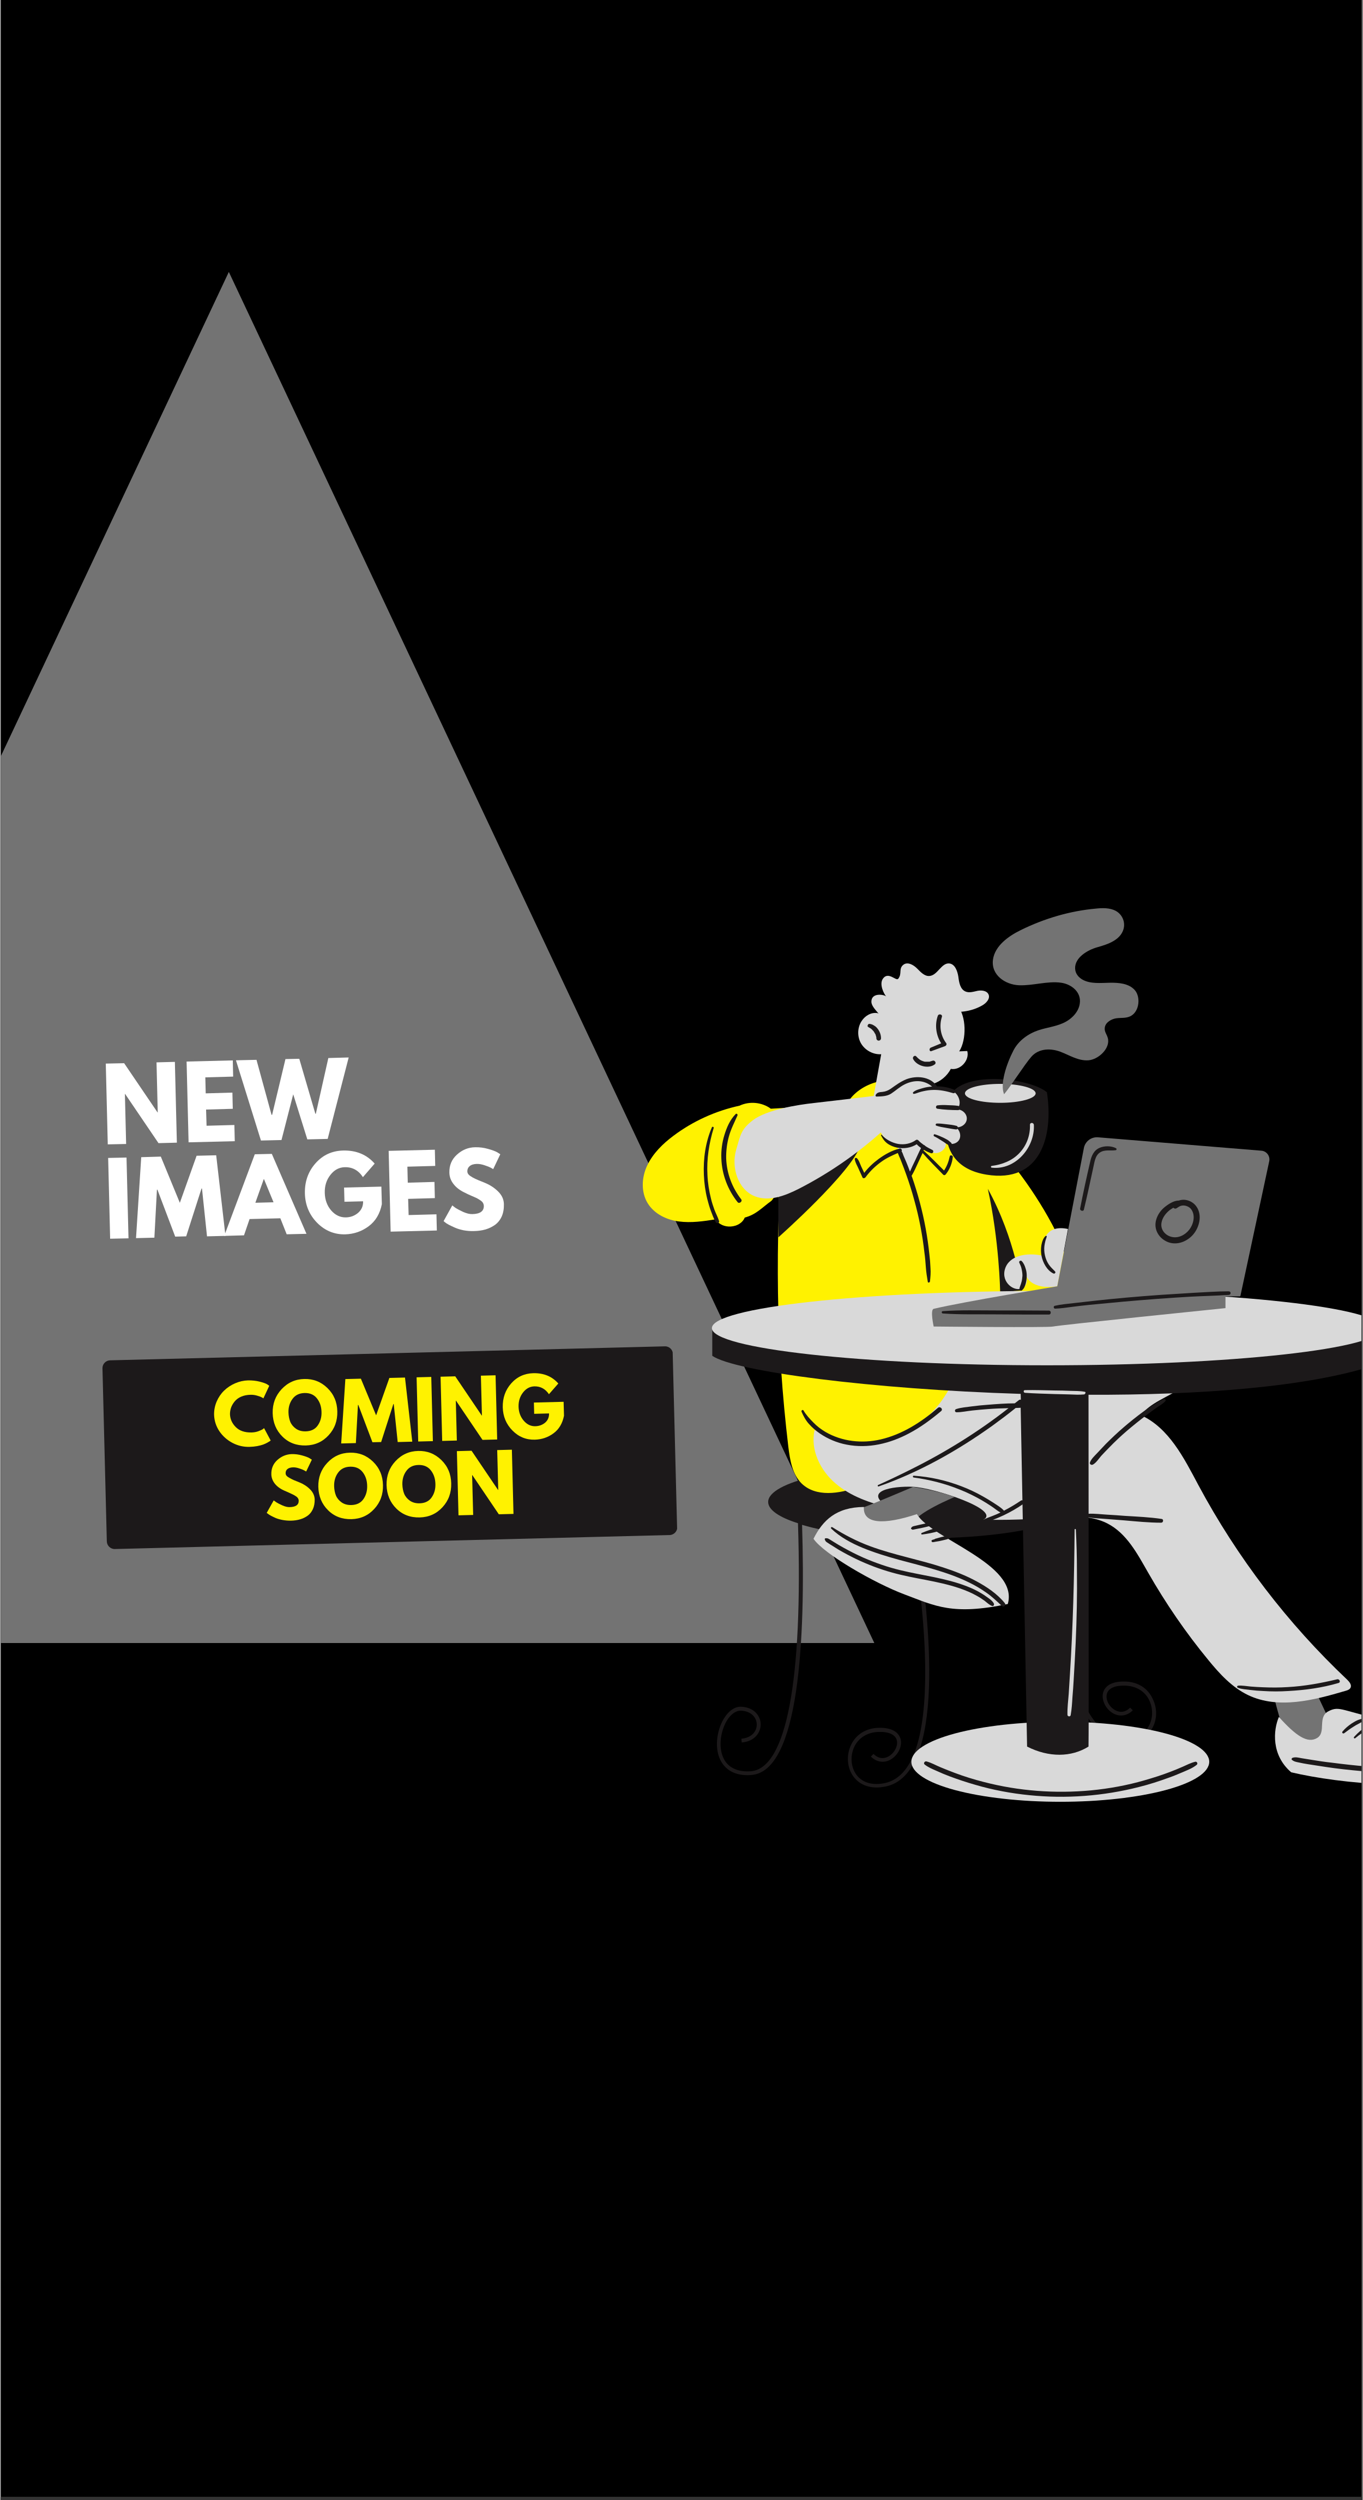
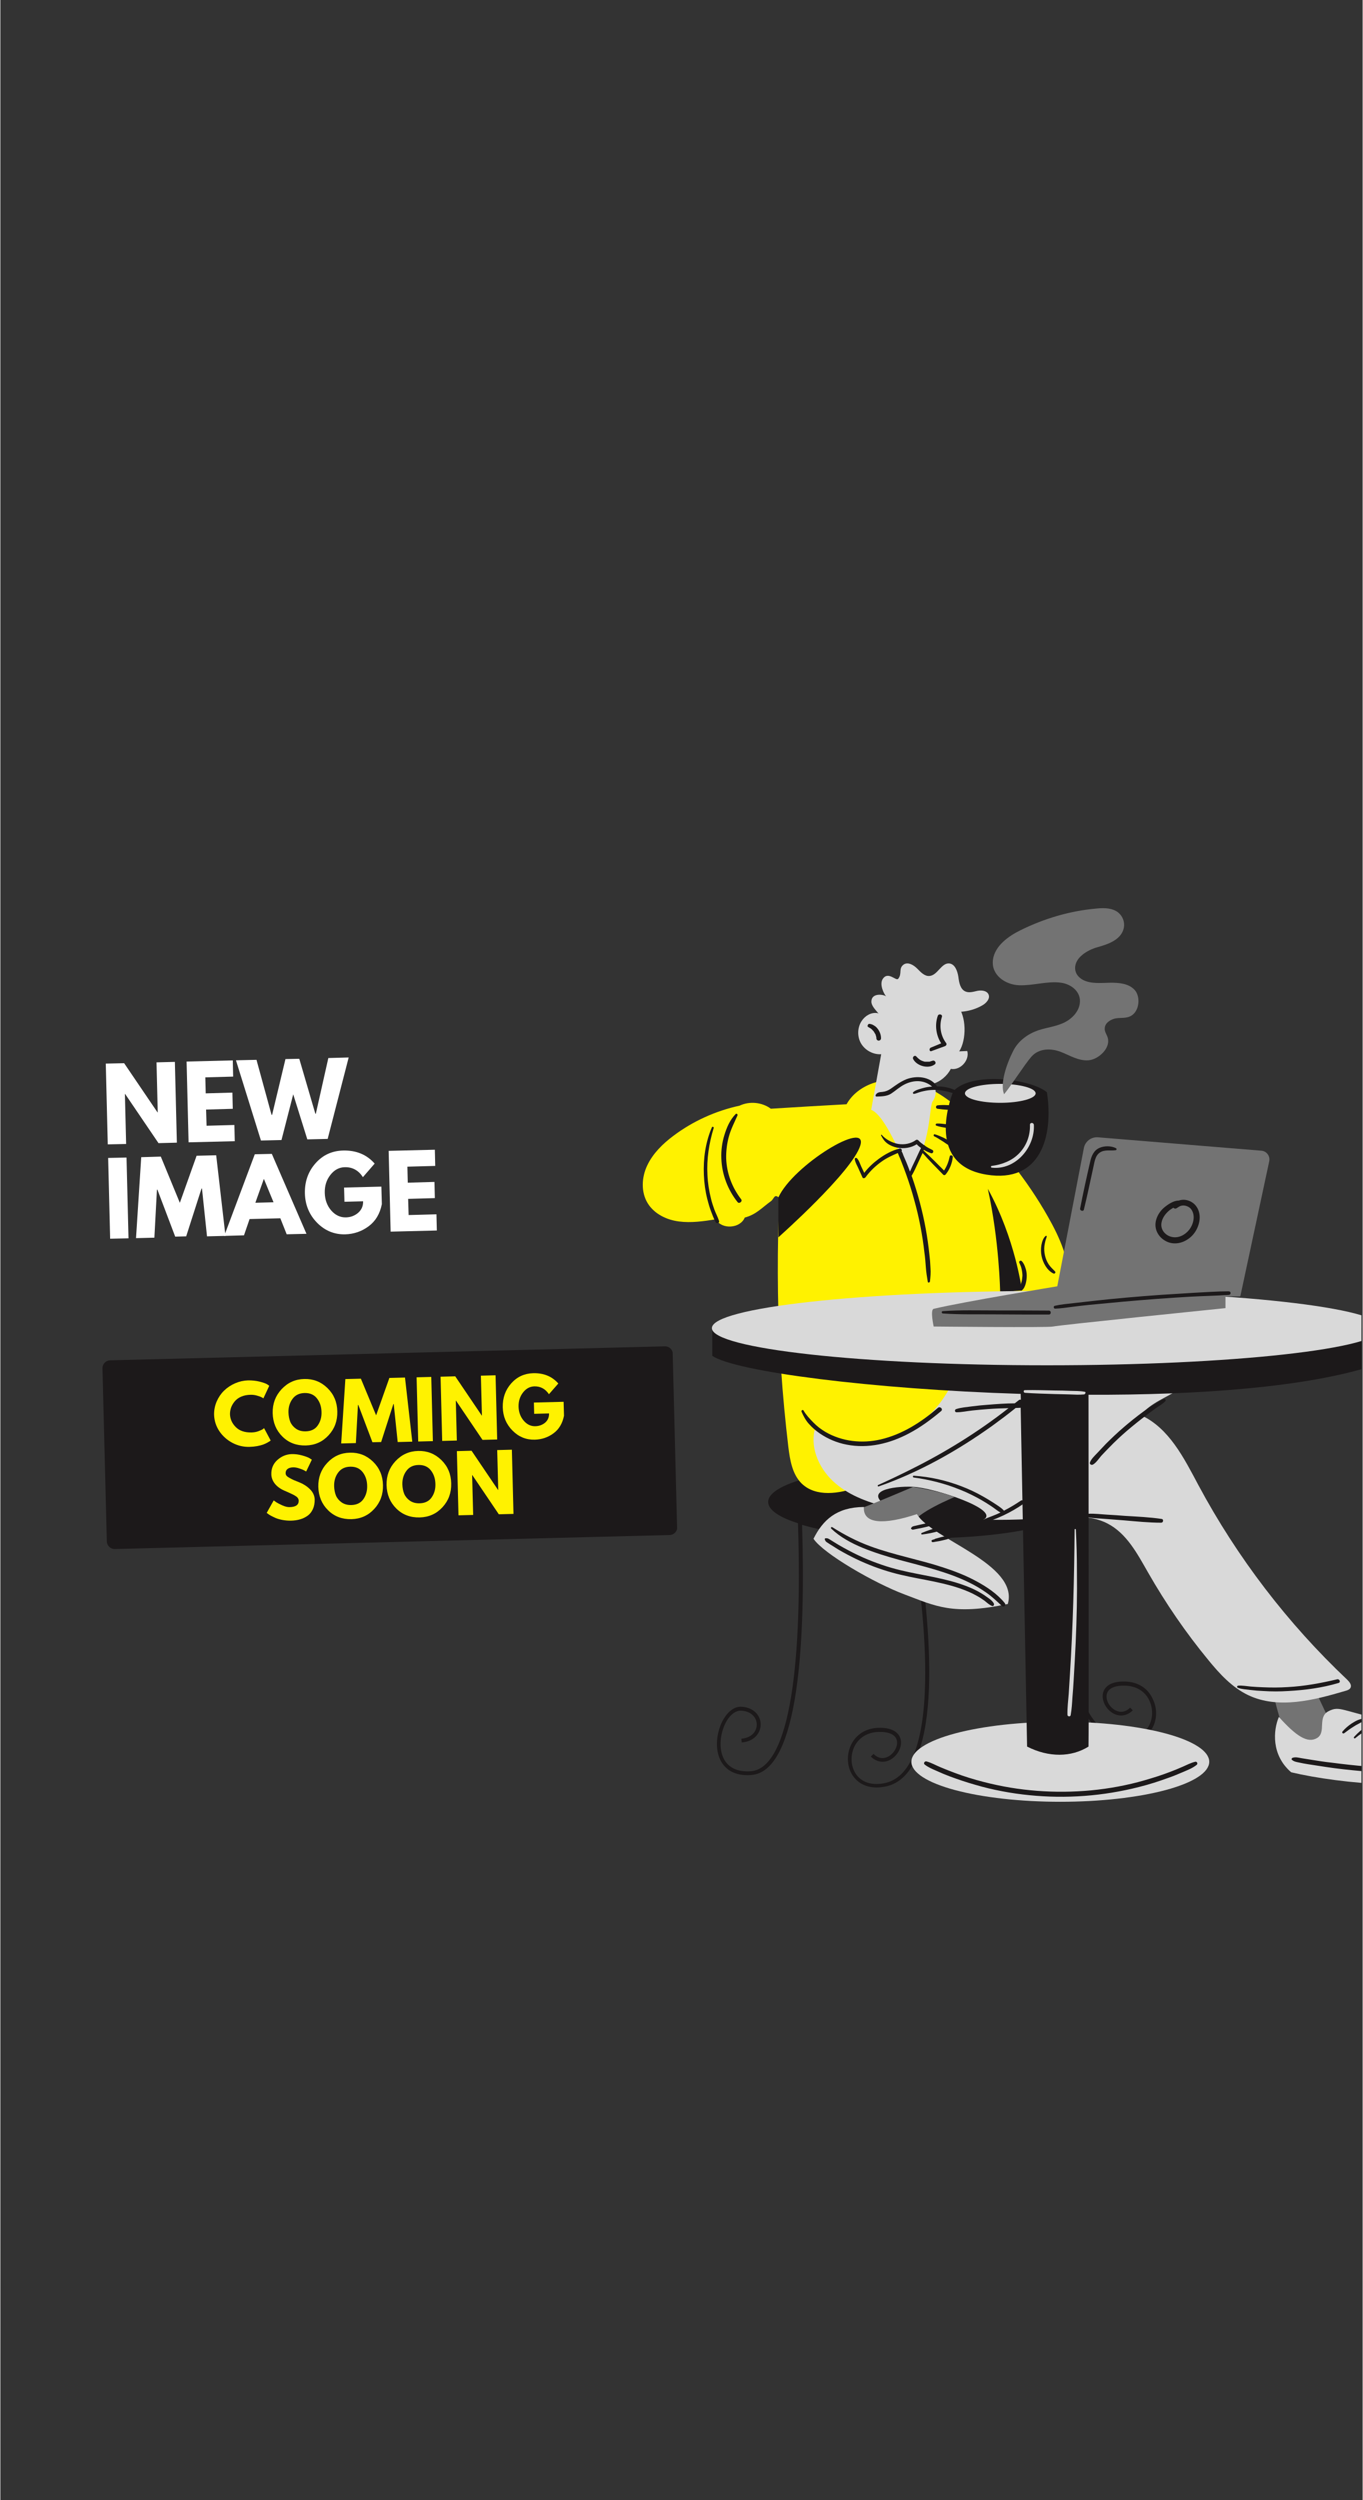
<svg xmlns="http://www.w3.org/2000/svg" version="1.0" preserveAspectRatio="xMidYMid meet" height="550" viewBox="0 0 224.88 412.5" zoomAndPan="magnify" width="300">
  <rect x="0" y="0" width="224.88" height="412.5" fill="#333333" stroke="none" />
  <defs>
    <g />
    <clipPath id="c6bd737d86">
-       <path clip-rule="nonzero" d="M 0.078 0 L 224.684 0 L 224.684 412 L 0.078 412 Z M 0.078 0" />
-     </clipPath>
+       </clipPath>
    <clipPath id="5751a1e70f">
      <path clip-rule="nonzero" d="M 0.078 44.863 L 144.27 44.863 L 144.27 271.301 L 0.078 271.301 Z M 0.078 44.863" />
    </clipPath>
    <clipPath id="517749ef0e">
-       <path clip-rule="nonzero" d="M 37.715 44.863 L 144.27 271.078 L -68.844 271.078 Z M 37.715 44.863" />
+       <path clip-rule="nonzero" d="M 37.715 44.863 L 144.27 271.078 Z M 37.715 44.863" />
    </clipPath>
    <clipPath id="36179e1da3">
      <path clip-rule="nonzero" d="M 16 222 L 112 222 L 112 256 L 16 256 Z M 16 222" />
    </clipPath>
    <clipPath id="08f4fbe66e">
      <path clip-rule="nonzero" d="M 16.82 224.469 L 111.078 222.094 L 111.863 253.227 L 17.605 255.605 Z M 16.82 224.469" />
    </clipPath>
    <clipPath id="aedd2176e0">
      <path clip-rule="nonzero" d="M 110.484 253.262 L 18.898 255.57 C 18.188 255.59 17.594 255.023 17.574 254.312 L 16.855 225.762 C 16.836 225.047 17.402 224.453 18.113 224.438 L 109.699 222.129 C 110.41 222.109 111.004 222.676 111.023 223.387 L 111.742 251.938 C 111.762 252.648 111.195 253.246 110.484 253.262 Z M 110.484 253.262" />
    </clipPath>
    <clipPath id="228ddd5911">
      <path clip-rule="nonzero" d="M 150 284 L 200 284 L 200 297.332 L 150 297.332 Z M 150 284" />
    </clipPath>
    <clipPath id="6ca8a79d3a">
      <path clip-rule="nonzero" d="M 117 178 L 224.684 178 L 224.684 290 L 117 290 Z M 117 178" />
    </clipPath>
    <clipPath id="5981aa8835">
      <path clip-rule="nonzero" d="M 117 158 L 224.684 158 L 224.684 295 L 117 295 Z M 117 158" />
    </clipPath>
    <clipPath id="17bf7439b5">
      <path clip-rule="nonzero" d="M 153 149.762 L 210 149.762 L 210 219 L 153 219 Z M 153 149.762" />
    </clipPath>
    <clipPath id="d0d922b166">
      <path clip-rule="nonzero" d="M 116 167 L 224.684 167 L 224.684 297 L 116 297 Z M 116 167" />
    </clipPath>
  </defs>
  <g clip-path="url(#c6bd737d86)">
    <path fill-rule="nonzero" fill-opacity="1" d="M 0.078 0 L 224.805 0 L 224.805 412 L 0.078 412 Z M 0.078 0" fill="#ffffff" />
    <path fill-rule="nonzero" fill-opacity="1" d="M 0.078 0 L 224.805 0 L 224.805 412 L 0.078 412 Z M 0.078 0" fill="#000000" />
  </g>
  <g clip-path="url(#5751a1e70f)">
    <g clip-path="url(#517749ef0e)">
      <path fill-rule="nonzero" fill-opacity="1" d="M -68.844 44.863 L 144.27 44.863 L 144.27 271.301 L -68.844 271.301 Z M -68.844 44.863" fill="#737373" />
    </g>
  </g>
  <g clip-path="url(#36179e1da3)">
    <g clip-path="url(#08f4fbe66e)">
      <g clip-path="url(#aedd2176e0)">
        <path fill-rule="nonzero" fill-opacity="1" d="M 16.82 224.469 L 110.957 222.094 L 111.742 253.23 L 17.605 255.605 Z M 16.82 224.469" fill="#1c191a" />
      </g>
    </g>
  </g>
  <path fill-rule="nonzero" fill-opacity="1" d="M 211.852 285.363 C 210.879 283.094 209.461 276.637 209.461 276.637 L 215.918 276.492 L 220.105 285.363 C 220.105 285.363 217.688 290.348 217.129 290.672 C 216.566 290.996 211.852 285.363 211.852 285.363 Z M 211.852 285.363" fill="#737373" />
  <path fill-rule="nonzero" fill-opacity="1" d="M 189.828 285.629 C 188.945 286.75 187.648 287.34 186.055 287.34 C 185.613 287.34 185.141 287.281 184.672 287.191 C 180.07 286.309 177.184 281.09 176.062 271.688 C 175.18 264.199 175.621 255.68 176.094 250.312 C 171.996 252.379 163.031 253.793 152.629 253.793 C 152.184 253.793 151.742 253.793 151.301 253.793 C 153.453 267.145 156.195 292.82 146.055 294.77 C 145.582 294.855 145.109 294.914 144.668 294.914 C 143.074 294.914 141.777 294.324 140.895 293.207 C 139.773 291.789 139.598 289.637 140.422 287.898 C 141.25 286.16 142.898 285.129 144.934 285.07 C 147.617 284.98 148.383 286.16 148.59 286.867 C 148.941 288.047 148.234 289.551 146.996 290.285 C 145.906 290.934 144.668 290.758 143.695 289.816 L 144.137 289.375 C 145.168 290.406 146.172 290.051 146.672 289.758 C 147.645 289.168 148.234 287.957 147.969 287.074 C 147.703 286.16 146.613 285.688 144.934 285.746 C 143.137 285.805 141.66 286.719 140.953 288.223 C 140.246 289.758 140.395 291.613 141.367 292.883 C 142.34 294.121 143.93 294.59 145.906 294.207 C 150.18 293.383 152.449 287.781 152.656 277.551 C 152.832 269.355 151.594 259.895 150.621 253.852 C 143.223 253.734 136.68 252.879 132.344 251.582 C 132.934 270.449 131.875 292.262 123.973 292.852 C 123.738 292.883 123.531 292.883 123.324 292.883 C 120.906 292.883 119.699 291.762 119.078 290.789 C 117.754 288.664 118.254 285.512 119.406 283.594 C 120.199 282.27 121.262 281.531 122.324 281.59 C 124.504 281.707 125.508 283.184 125.508 284.48 C 125.535 285.805 124.562 287.309 122.383 287.488 L 122.324 286.867 C 124.09 286.719 124.887 285.57 124.859 284.508 C 124.859 283.449 124.031 282.328 122.266 282.238 C 121.438 282.211 120.582 282.801 119.906 283.918 C 118.875 285.66 118.402 288.547 119.582 290.465 C 120.406 291.762 121.879 292.379 123.887 292.234 C 129.75 291.789 132.492 277.258 131.668 251.316 C 128.574 250.344 126.746 249.105 126.746 247.809 C 126.746 244.508 138.301 241.824 152.566 241.824 C 166.836 241.824 178.391 244.508 178.391 247.809 C 178.391 248.574 177.773 249.281 176.684 249.961 C 175.828 259.746 174.617 284.629 184.73 286.574 C 186.703 286.957 188.324 286.484 189.27 285.246 C 190.242 284.008 190.391 282.121 189.684 280.59 C 188.977 279.055 187.531 278.172 185.703 278.113 C 184.023 278.055 182.93 278.523 182.668 279.438 C 182.402 280.352 182.992 281.562 183.965 282.121 C 184.465 282.418 185.465 282.77 186.5 281.738 L 186.941 282.18 C 185.996 283.125 184.758 283.301 183.641 282.652 C 182.402 281.914 181.723 280.41 182.047 279.23 C 182.254 278.523 182.992 277.348 185.703 277.434 C 187.766 277.492 189.418 278.523 190.211 280.266 C 191.125 282.062 190.922 284.184 189.828 285.629 Z M 189.828 285.629" fill="#1c191a" />
  <path fill-rule="nonzero" fill-opacity="1" d="M 130.074 238.699 C 130.34 240.879 130.723 243.238 132.285 244.773 C 134.645 247.043 138.477 246.453 141.543 245.359 C 151.301 241.883 159.379 234.926 166.867 227.762 C 171.465 223.371 176.211 218.18 176.418 211.812 C 176.535 207.895 174.883 204.18 172.938 200.758 C 169.43 194.57 164.918 188.938 159.672 184.133 C 156.812 181.539 153.602 179.121 149.797 178.324 C 146.023 177.559 141.574 178.828 139.688 182.188 C 135.527 182.422 131.344 182.66 127.188 182.926 C 125.711 181.832 123.648 181.656 122.027 182.422 C 118.078 183.277 114.305 184.988 111.09 187.406 C 109.352 188.703 107.73 190.293 106.789 192.27 C 105.844 194.246 105.727 196.691 106.875 198.547 C 107.965 200.289 109.973 201.262 112.004 201.527 C 114.039 201.793 116.074 201.496 118.105 201.172 C 119.078 202.91 122.145 202.703 122.883 200.879 C 124.738 200.406 125.711 199.258 127.188 198.195 C 127.719 197.812 127.746 196.957 128.453 197.547 C 128.926 197.93 128.512 199.992 128.484 200.555 C 128.336 204.797 128.309 209.043 128.367 213.289 C 128.484 221.809 129.074 230.27 130.074 238.699 Z M 130.074 238.699" fill="#fff200" />
  <path fill-rule="nonzero" fill-opacity="1" d="M 146.289 168.598 C 147.852 167.125 149.18 165.68 151.391 165.207 C 153.629 164.734 156.43 164.176 157.961 165.887 C 159.496 167.594 159.523 171.547 158.285 173.461 C 158.73 173.434 159.172 173.434 159.613 173.402 C 160.027 174.938 158.465 176.645 156.902 176.352 C 156.281 177.531 155.191 178.445 153.926 178.828 C 154.602 179.625 154.516 180.891 153.895 181.715 C 153.305 182.57 153.688 188.703 150.238 193.742 C 148.676 190.914 146.141 184.105 143.754 183.102 C 144.312 180.035 144.844 177 145.406 173.934 C 144.109 174.023 142.781 173.316 142.102 172.195 C 141.426 171.074 141.453 169.57 142.16 168.48 C 142.723 167.594 143.754 166.977 144.785 167.152 C 145.523 167.332 146.023 167.98 146.289 168.598 Z M 146.938 237.254 C 142.812 238.523 138.184 238.02 134.41 235.93 C 133.672 239.172 135.324 242.59 137.859 244.742 C 140.363 246.895 143.605 247.984 146.82 248.781 C 155.398 250.875 164.332 251.078 173.145 250.43 C 176.387 250.195 179.836 249.871 182.727 251.344 C 185.91 252.965 187.676 256.328 189.445 259.422 C 192.363 264.523 195.695 269.387 199.441 273.926 C 201.297 276.195 203.332 278.406 205.984 279.676 C 210.938 282.031 216.773 280.531 222.051 278.969 C 222.402 278.879 222.785 278.73 222.906 278.406 C 223.082 277.965 222.699 277.492 222.344 277.141 C 212.5 267.852 204.156 256.945 197.758 245.008 C 195.371 240.527 192.895 235.574 188.266 233.48 C 189.887 231.418 192.602 230.562 194.781 229.09 C 196.965 227.613 198.73 224.637 197.289 222.426 C 196.582 221.363 195.312 220.836 194.074 220.422 C 186.766 218.004 178.773 218.242 171.258 219.805 C 167.16 220.656 163.031 221.984 159.91 224.754 C 157.668 226.762 156.727 229.473 154.898 231.742 C 152.832 234.367 150.062 236.312 146.938 237.254 Z M 146.938 237.254" fill="#d9d9d9" />
  <path fill-rule="nonzero" fill-opacity="1" d="M 165.039 213.051 C 165.039 213.051 164.891 204.652 163.004 196.133 C 167.574 204.414 168.633 212.906 168.633 212.906 C 168.633 212.906 164.891 213.258 165.039 213.051 Z M 128.426 197.574 L 128.426 204.148 C 128.426 204.148 140.602 193.359 141.957 188.996 C 143.312 184.633 130.844 192.238 128.426 197.574 Z M 162.297 250.727 C 165.215 249.074 154.012 245.449 150.652 245.301 C 147.293 245.156 142.074 245.98 146.789 248.781 C 150.328 250.844 159.379 252.379 162.297 250.727 Z M 162.297 250.727" fill="#1c191a" />
  <path fill-rule="nonzero" fill-opacity="1" d="M 150.652 251.434 C 150.918 249.695 157.551 246.98 157.551 246.98 C 154.309 245.832 150.652 245.332 150.652 245.332 C 150.652 245.332 142.516 248.781 142.516 248.664 C 140.66 252.906 143.164 253.793 150.652 251.434 Z M 150.652 251.434" fill="#737373" />
  <g clip-path="url(#228ddd5911)">
    <path fill-rule="nonzero" fill-opacity="1" d="M 199.559 290.672 C 199.559 290.887 199.52 291.102 199.438 291.316 C 199.359 291.531 199.242 291.746 199.086 291.957 C 198.93 292.172 198.734 292.379 198.5 292.586 C 198.266 292.793 197.996 292.996 197.688 293.195 C 197.379 293.398 197.035 293.594 196.656 293.781 C 196.273 293.973 195.863 294.16 195.414 294.34 C 194.969 294.52 194.488 294.691 193.977 294.859 C 193.465 295.027 192.926 295.188 192.355 295.34 C 191.789 295.492 191.191 295.637 190.57 295.773 C 189.945 295.91 189.301 296.039 188.633 296.16 C 187.961 296.281 187.273 296.391 186.562 296.492 C 185.852 296.598 185.125 296.688 184.379 296.77 C 183.637 296.855 182.879 296.926 182.109 296.988 C 181.34 297.051 180.559 297.105 179.77 297.148 C 178.98 297.188 178.184 297.219 177.383 297.242 C 176.582 297.262 175.777 297.273 174.973 297.273 C 174.168 297.273 173.363 297.262 172.562 297.242 C 171.762 297.219 170.965 297.188 170.176 297.148 C 169.387 297.105 168.605 297.051 167.836 296.988 C 167.066 296.926 166.309 296.855 165.562 296.77 C 164.82 296.688 164.094 296.598 163.383 296.492 C 162.672 296.391 161.984 296.281 161.312 296.16 C 160.645 296.039 159.996 295.91 159.375 295.773 C 158.754 295.637 158.156 295.492 157.586 295.34 C 157.02 295.188 156.477 295.027 155.969 294.859 C 155.457 294.691 154.977 294.52 154.531 294.34 C 154.082 294.16 153.668 293.973 153.289 293.781 C 152.91 293.594 152.566 293.398 152.258 293.195 C 151.949 292.996 151.68 292.793 151.445 292.586 C 151.211 292.379 151.016 292.172 150.859 291.957 C 150.703 291.746 150.586 291.531 150.504 291.316 C 150.426 291.102 150.387 290.887 150.387 290.672 C 150.387 290.453 150.426 290.238 150.504 290.023 C 150.586 289.809 150.703 289.594 150.859 289.383 C 151.016 289.168 151.211 288.961 151.445 288.754 C 151.68 288.547 151.949 288.344 152.258 288.145 C 152.566 287.945 152.91 287.75 153.289 287.559 C 153.668 287.367 154.082 287.18 154.531 287 C 154.977 286.82 155.457 286.648 155.969 286.48 C 156.477 286.312 157.02 286.152 157.586 286 C 158.156 285.848 158.754 285.703 159.375 285.566 C 159.996 285.43 160.645 285.301 161.312 285.18 C 161.984 285.059 162.672 284.949 163.383 284.848 C 164.094 284.746 164.82 284.652 165.562 284.57 C 166.309 284.488 167.066 284.414 167.836 284.352 C 168.605 284.289 169.387 284.234 170.176 284.195 C 170.965 284.152 171.762 284.121 172.562 284.098 C 173.363 284.078 174.168 284.066 174.973 284.066 C 175.777 284.066 176.582 284.078 177.383 284.098 C 178.184 284.121 178.98 284.152 179.77 284.195 C 180.559 284.234 181.34 284.289 182.109 284.352 C 182.879 284.414 183.637 284.488 184.379 284.57 C 185.125 284.652 185.852 284.746 186.562 284.848 C 187.273 284.949 187.961 285.059 188.633 285.18 C 189.301 285.301 189.945 285.43 190.57 285.566 C 191.191 285.703 191.789 285.848 192.355 286 C 192.926 286.152 193.465 286.312 193.977 286.48 C 194.488 286.648 194.969 286.82 195.414 287 C 195.863 287.18 196.273 287.367 196.656 287.559 C 197.035 287.75 197.379 287.945 197.688 288.145 C 197.996 288.344 198.266 288.547 198.5 288.754 C 198.734 288.961 198.93 289.168 199.086 289.383 C 199.242 289.594 199.359 289.809 199.438 290.023 C 199.52 290.238 199.559 290.453 199.559 290.672 Z M 199.559 290.672" fill="#d9d9d9" />
  </g>
  <g clip-path="url(#6ca8a79d3a)">
    <path fill-rule="nonzero" fill-opacity="1" d="M 228.062 219.125 C 228.062 219.125 226.973 225.434 226.824 225.258 C 215.742 228.883 197.816 230.18 179.629 230.121 C 179.629 238.668 179.688 288.105 179.629 288.164 C 176.801 289.934 173.086 289.992 169.488 288.164 L 168.43 232.242 C 168.398 232.273 168.34 232.273 168.309 232.273 C 168.074 232.273 167.84 232.301 167.602 232.301 C 166.363 233.305 165.066 234.277 163.77 235.219 C 157.992 239.348 151.715 242.887 144.992 245.242 C 144.844 245.301 144.758 245.066 144.902 245.008 C 146.73 244.184 148.531 243.328 150.297 242.441 C 155.988 239.613 161.41 236.254 166.422 232.332 C 165.305 232.359 164.184 232.391 163.062 232.48 C 162.18 232.539 161.324 232.625 160.438 232.715 C 159.586 232.805 158.699 233.008 157.844 233.008 C 157.52 233.008 157.492 232.566 157.785 232.48 C 158.582 232.215 159.523 232.156 160.379 232.035 C 161.266 231.918 162.121 231.832 163.004 231.77 C 164.477 231.652 165.98 231.535 167.453 231.535 C 167.691 231.359 167.898 231.184 168.133 231.004 C 168.223 230.918 168.34 230.918 168.457 230.945 L 168.43 229.973 C 143.844 229.207 121.289 226.289 117.52 223.695 L 117.52 219.156 C 117.312 219.125 228.062 219.125 228.062 219.125 Z M 172.762 180.211 C 170.078 177.973 160.32 176.762 157.312 180.035 C 156.52 182.039 153.07 192.211 162.77 193.801 C 171.73 195.277 173.883 187.465 172.762 180.211 Z M 172.762 180.211" fill="#1c191a" />
  </g>
-   <path fill-rule="nonzero" fill-opacity="1" d="M 124.238 184.812 C 126.48 183.102 131.551 182.277 134.32 181.98 C 140.836 181.246 147.293 180.418 153.805 179.684 C 155.016 179.535 156.281 179.445 157.312 180.066 C 158.348 180.684 158.789 182.363 157.816 183.07 C 158.73 182.926 159.672 183.809 159.523 184.723 C 159.406 185.637 158.258 186.254 157.434 185.871 C 158.285 186.137 158.73 187.316 158.258 188.082 C 157.785 188.852 156.547 188.969 155.93 188.32 C 156.52 189.293 155.133 190.5 154.043 190.207 C 152.953 189.91 152.273 188.82 151.684 187.816 C 149.945 189.586 146.465 189.086 145.348 186.844 C 141.25 190.5 136.707 193.625 131.816 196.133 C 129.547 197.281 126.891 198.312 124.535 197.371 C 121.734 196.25 120.613 192.594 121.469 189.676 C 122.176 187.23 122.266 186.316 124.238 184.812 Z M 174.473 212.227 L 176.238 202.766 C 172.852 202.055 171.816 204.297 172.141 207.188 C 169.312 206.566 166.48 207.188 165.832 209.398 C 165.184 211.609 167.395 213.172 168.664 212.551 C 169.93 211.934 169.281 210.34 169.281 210.34 C 169.281 210.34 169.871 212.875 174.473 212.227 Z M 174.473 212.227" fill="#d9d9d9" />
  <g clip-path="url(#5981aa8835)">
    <path fill-rule="nonzero" fill-opacity="1" d="M 145.582 168.098 C 145.258 167.301 143.785 166.238 143.785 165.266 C 143.785 163.703 145.934 164.086 146.23 164.41 C 145.875 164 145.051 162.438 145.672 161.492 C 146.555 160.195 147.852 161.906 148.207 161.492 C 148.914 160.637 148.207 159.785 149.117 159.137 C 149.797 158.664 150.742 159.195 151.328 159.785 C 151.918 160.375 152.566 161.109 153.395 161.023 C 154.719 160.902 155.34 158.84 156.637 158.957 C 157.578 159.047 157.992 160.195 158.141 161.141 C 158.258 162.082 158.434 163.203 159.32 163.586 C 159.938 163.852 160.645 163.617 161.324 163.469 C 162 163.352 162.828 163.438 163.121 164.059 C 163.445 164.766 162.738 165.531 162.031 165.914 C 160.293 166.887 158.168 167.184 156.223 166.77 C 154.75 166.445 153.277 165.738 151.801 166.004 C 150.031 166.328 148.793 168.008 148.207 169.719 C 148.086 170.102 147.969 170.484 147.703 170.75 C 146.582 171.871 145.934 168.895 145.582 168.098 Z M 229.008 283.891 C 221.43 282.328 221.137 281.355 219.25 282.328 C 217.363 283.301 218.926 285.805 217.363 286.75 C 215.801 287.691 213.883 286.426 211.055 283.27 C 210.109 285.48 209.785 289.578 213.09 292.41 C 221.137 294.297 236.879 295.887 247.285 292.41 C 244.75 285.777 236.555 285.453 229.008 283.891 Z M 228.062 219.125 C 228.062 215.734 203.301 212.992 172.762 212.992 C 142.223 212.992 117.457 215.734 117.457 219.125 C 117.457 222.516 142.223 225.258 172.762 225.258 C 203.301 225.258 228.062 222.543 228.062 219.125 Z M 151.301 249.812 C 145.73 251.641 142.367 251.434 142.547 248.633 C 138.004 248.664 135.766 250.816 134.23 253.879 C 135.855 256.328 144.254 261.191 149.297 263.078 C 154.336 264.965 157.168 266.555 166.305 264.641 C 168.191 258.035 153.719 253.938 151.301 249.812 Z M 159.23 180.391 C 159.23 181.273 161.855 181.953 165.066 181.953 C 168.281 181.953 170.902 181.246 170.902 180.391 C 170.902 179.535 168.281 178.828 165.066 178.828 C 161.855 178.828 159.23 179.504 159.23 180.391 Z M 178.98 229.621 C 178.184 229.473 177.391 229.5 176.594 229.473 C 175.77 229.441 174.941 229.414 174.117 229.414 C 172.465 229.383 170.816 229.324 169.137 229.355 C 168.84 229.355 168.871 229.766 169.137 229.797 C 170.758 229.914 172.406 229.945 174.027 230.004 C 174.824 230.031 175.621 230.031 176.445 230.062 C 177.27 230.09 178.098 230.148 178.922 230.062 C 179.129 229.973 179.246 229.648 178.98 229.621 Z M 177.535 252.348 C 177.535 252.23 177.359 252.23 177.332 252.348 C 177.27 260.309 177.066 268.266 176.562 276.227 C 176.504 277.316 176.418 278.406 176.359 279.496 C 176.27 280.617 176.121 281.797 176.152 282.918 C 176.152 283.211 176.621 283.301 176.684 282.977 C 176.859 282.004 176.918 281 176.977 280.027 C 177.066 279.055 177.125 278.055 177.184 277.082 C 177.301 275.074 177.418 273.07 177.508 271.066 C 177.684 267.086 177.773 263.105 177.715 259.129 C 177.715 256.859 177.656 254.617 177.535 252.348 Z M 169.961 185.578 C 170.02 187.289 169.43 188.969 168.223 190.234 C 167.043 191.504 165.332 192.152 163.652 192.359 C 163.477 192.387 163.477 192.625 163.652 192.652 C 167.543 193.094 170.785 189.352 170.609 185.605 C 170.578 185.164 169.961 185.164 169.961 185.578 Z M 169.961 185.578" fill="#d9d9d9" />
  </g>
  <g clip-path="url(#17bf7439b5)">
    <path fill-rule="nonzero" fill-opacity="1" d="M 174.473 212.227 L 178.863 189.41 C 179.07 188.32 180.07 187.555 181.191 187.641 L 208.164 189.852 C 209.02 189.91 209.641 190.738 209.461 191.59 L 204.688 213.879 L 202.238 213.879 L 202.238 215.824 C 202.238 215.824 174.5 218.652 173.793 218.859 C 173.086 219.066 154.07 218.859 154.07 218.859 C 154.07 218.859 153.453 216.09 154.07 215.941 C 158.848 214.793 174.473 212.227 174.473 212.227 Z M 165.688 180.535 C 166.746 179.297 169.105 175.586 170.195 174.348 C 171.465 172.902 173.469 172.961 174.973 173.52 C 176.477 174.082 177.922 175.055 179.602 174.938 C 181.281 174.816 183.285 172.93 182.812 171.25 C 182.668 170.691 182.223 170.219 182.312 169.57 C 182.402 168.688 183.402 168.125 184.199 168.008 C 184.996 167.891 185.852 168.039 186.617 167.625 C 188.062 166.828 188.238 164.441 187.266 163.352 C 186.293 162.262 184.672 162.113 183.137 162.141 C 181.605 162.172 180.012 162.348 178.715 161.672 C 178.039 161.316 177.449 160.668 177.418 159.812 C 177.332 158.016 179.422 156.746 181.105 156.277 C 182.785 155.805 184.879 155.125 185.406 153.297 C 185.762 152.031 185.113 150.82 184.141 150.293 C 183.168 149.762 181.957 149.789 180.809 149.91 C 176.621 150.293 172.406 151.5 168.398 153.477 C 166.422 154.449 164.184 156.039 163.859 158.309 C 163.504 160.875 165.895 162.465 168.164 162.555 C 170.461 162.645 172.879 161.816 175.121 162.141 C 176.801 162.379 178.48 163.676 178.184 165.59 C 177.98 167.066 176.684 168.273 175.355 168.832 C 174.059 169.395 172.672 169.543 171.348 169.984 C 169.695 170.543 168.074 171.664 167.219 173.344 C 166.039 175.645 165.008 178.855 165.688 180.535 Z M 165.688 180.535" fill="#737373" />
  </g>
  <g clip-path="url(#d0d922b166)">
    <path fill-rule="nonzero" fill-opacity="1" d="M 157.227 190.883 C 157.109 191.945 156.727 192.918 156.074 193.742 C 155.957 193.891 155.781 193.949 155.633 193.801 C 154.484 192.625 153.336 191.473 152.242 190.234 C 152.039 190.707 151.773 191.207 151.566 191.68 C 151.211 192.445 150.859 193.273 150.418 194.008 C 150.445 194.039 150.445 194.098 150.477 194.125 C 151.449 196.926 152.215 199.785 152.746 202.676 C 153.012 204.121 153.215 205.566 153.363 207.008 C 153.453 207.715 153.512 208.453 153.539 209.191 C 153.602 209.957 153.539 210.695 153.453 211.43 C 153.422 211.609 153.129 211.695 153.098 211.488 C 152.953 210.664 152.832 209.867 152.773 209.043 C 152.715 208.246 152.656 207.449 152.539 206.656 C 152.215 203.738 151.652 200.82 150.859 197.988 C 150.477 196.574 150.031 195.16 149.531 193.773 C 149.297 193.094 149.031 192.418 148.766 191.738 C 148.648 191.414 148.5 191.062 148.352 190.738 C 148.293 190.559 148.207 190.383 148.145 190.234 C 147.203 190.648 146.32 191.031 145.465 191.652 C 144.461 192.359 143.547 193.242 142.812 194.246 C 142.691 194.391 142.398 194.48 142.309 194.246 C 142.074 193.715 141.836 193.211 141.602 192.684 C 141.395 192.238 141.102 191.738 141.043 191.238 C 141.012 191.062 141.277 190.973 141.395 191.09 C 141.75 191.445 141.898 192.004 142.102 192.445 C 142.281 192.801 142.426 193.152 142.605 193.508 C 143.281 192.625 144.109 191.855 144.992 191.207 C 145.996 190.473 147.234 189.766 148.469 189.5 C 148.707 189.441 148.914 189.766 148.766 189.941 C 148.914 190.148 149 190.441 149.09 190.676 C 149.238 191.031 149.414 191.414 149.562 191.77 C 149.77 192.27 149.973 192.801 150.152 193.301 C 150.418 192.684 150.711 192.062 151.004 191.473 C 151.328 190.797 151.625 190.09 151.98 189.41 C 151.742 189.234 151.477 189.027 151.27 188.789 C 150.328 189.379 149.18 189.559 148.059 189.352 C 147.469 189.234 146.879 188.996 146.406 188.645 C 145.934 188.289 145.641 187.848 145.375 187.316 C 145.348 187.258 145.434 187.168 145.492 187.23 C 146.113 187.996 147.234 188.555 148.176 188.73 C 149.207 188.91 150.297 188.703 151.152 188.082 C 151.27 187.996 151.449 188.055 151.535 188.141 C 151.801 188.438 152.125 188.672 152.449 188.91 C 152.539 188.938 152.629 188.969 152.656 189.055 C 153.039 189.32 153.453 189.527 153.863 189.734 C 154.16 189.883 153.953 190.383 153.629 190.266 C 153.215 190.117 152.805 189.941 152.449 189.703 C 152.422 189.734 152.422 189.793 152.391 189.824 C 153.57 190.883 154.66 192.004 155.781 193.125 C 156.254 192.418 156.547 191.621 156.727 190.766 C 156.754 190.531 157.254 190.59 157.227 190.883 Z M 143.281 169.453 C 143.34 169.48 143.371 169.512 143.43 169.543 C 143.461 169.543 143.461 169.543 143.43 169.543 C 143.461 169.57 143.488 169.57 143.52 169.602 C 143.547 169.602 143.547 169.629 143.578 169.629 C 143.637 169.66 143.664 169.688 143.723 169.719 C 143.754 169.746 143.785 169.746 143.785 169.777 C 143.871 169.836 143.961 169.926 144.02 170.012 C 144.047 170.043 144.109 170.102 144.137 170.129 C 144.137 170.129 144.168 170.16 144.168 170.16 C 144.168 170.16 144.195 170.191 144.195 170.219 C 144.254 170.309 144.312 170.395 144.371 170.516 C 144.402 170.543 144.402 170.574 144.434 170.602 C 144.434 170.602 144.461 170.633 144.461 170.66 C 144.461 170.691 144.492 170.719 144.492 170.75 C 144.52 170.84 144.551 170.957 144.578 171.043 C 144.578 171.105 144.609 171.164 144.609 171.191 C 144.609 171.191 144.609 171.223 144.609 171.223 C 144.609 171.25 144.609 171.281 144.609 171.309 C 144.609 171.516 144.785 171.691 144.992 171.691 C 145.199 171.691 145.375 171.516 145.375 171.309 C 145.375 170.781 145.199 170.25 144.875 169.805 C 144.695 169.57 144.52 169.363 144.254 169.219 C 144.168 169.156 144.047 169.098 143.93 169.039 C 143.785 168.98 143.637 168.953 143.461 168.922 C 143.34 168.922 143.223 169.012 143.195 169.129 C 143.105 169.277 143.164 169.395 143.281 169.453 Z M 150.68 174.73 C 150.504 174.406 150.945 173.992 151.211 174.316 C 151.391 174.523 151.594 174.699 151.801 174.848 C 152.039 174.996 152.215 175.055 152.48 175.141 C 152.539 175.141 152.598 175.172 152.656 175.172 C 152.656 175.172 152.715 175.172 152.715 175.172 C 152.746 175.172 152.773 175.172 152.805 175.172 C 152.953 175.172 153.07 175.172 153.215 175.172 C 153.215 175.172 153.277 175.172 153.277 175.172 C 153.305 175.172 153.336 175.172 153.336 175.172 C 153.395 175.172 153.48 175.141 153.539 175.113 C 153.66 175.082 153.805 175.023 153.926 174.996 C 154.25 174.906 154.543 175.348 154.277 175.586 C 153.246 176.41 151.301 175.91 150.68 174.73 Z M 153.602 172.844 C 154.16 172.605 154.75 172.371 155.309 172.137 C 154.453 170.809 154.219 169.098 154.75 167.594 C 154.898 167.184 155.574 167.359 155.426 167.773 C 154.957 169.246 155.191 170.867 156.137 172.105 C 156.281 172.312 156.105 172.547 155.93 172.605 C 155.223 172.871 154.484 173.137 153.746 173.402 C 153.363 173.609 153.246 172.992 153.602 172.844 Z M 202.801 213.641 C 200.707 213.789 198.586 213.82 196.461 213.938 C 192.746 214.145 189.035 214.438 185.32 214.762 C 183.461 214.938 181.574 215.117 179.719 215.293 C 178.773 215.383 177.859 215.5 176.918 215.617 C 176.004 215.734 175.062 215.883 174.117 215.91 C 173.852 215.91 173.793 215.5 174.059 215.441 C 175.09 215.203 176.18 215.117 177.211 214.996 C 178.246 214.879 179.277 214.762 180.309 214.645 C 184.051 214.23 187.766 213.906 191.512 213.641 C 193.367 213.523 195.254 213.406 197.141 213.289 C 198.996 213.199 200.883 213.051 202.77 213.051 C 203.184 213.051 203.184 213.613 202.801 213.641 Z M 155.574 216.324 C 158.492 216.117 161.41 216.207 164.332 216.207 C 167.25 216.207 170.168 216.207 173.086 216.234 C 173.5 216.234 173.5 216.883 173.086 216.883 C 170.168 216.883 167.25 216.883 164.332 216.855 C 161.41 216.824 158.492 216.914 155.574 216.707 C 155.34 216.68 155.34 216.324 155.574 216.324 Z M 192.777 204.945 C 194.281 205.504 195.934 204.828 196.934 203.648 C 197.938 202.441 198.406 200.523 197.492 199.137 C 197.051 198.461 196.344 198.047 195.547 197.957 C 195.223 197.93 194.871 197.957 194.547 198.078 C 194.547 198.078 194.516 198.078 194.516 198.078 C 193.691 198.078 192.809 198.668 192.188 199.168 C 191.539 199.699 191.039 200.406 190.801 201.23 C 190.332 202.824 191.246 204.355 192.777 204.945 Z M 191.688 201.672 C 191.836 200.938 192.277 200.316 192.836 199.816 C 193.07 199.609 193.336 199.434 193.633 199.258 C 193.75 199.402 193.984 199.461 194.164 199.344 C 194.371 199.227 194.547 199.078 194.754 198.992 C 194.988 198.902 195.223 198.871 195.461 198.902 C 195.902 198.961 196.316 199.168 196.582 199.52 C 197.316 200.523 196.965 201.969 196.258 202.883 C 195.578 203.766 194.43 204.355 193.309 204.062 C 192.246 203.797 191.449 202.824 191.688 201.672 Z M 156.398 182.336 C 156.961 182.363 157.52 182.363 158.082 182.453 C 158.258 182.484 158.434 182.602 158.434 182.809 C 158.434 182.984 158.285 183.16 158.082 183.16 C 157.52 183.16 156.93 183.133 156.371 183.102 C 155.781 183.07 155.223 183.012 154.66 182.926 C 154.516 182.895 154.426 182.746 154.453 182.602 C 154.484 182.453 154.602 182.363 154.75 182.363 C 155.281 182.305 155.84 182.305 156.398 182.336 Z M 154.516 185.727 C 154.336 185.668 154.367 185.402 154.574 185.371 C 155.133 185.344 155.664 185.43 156.195 185.488 C 156.754 185.547 157.285 185.605 157.844 185.754 C 158.168 185.844 158.109 186.375 157.758 186.344 C 157.195 186.285 156.664 186.168 156.105 186.078 C 155.574 185.992 155.016 185.902 154.516 185.727 Z M 154.25 187.141 C 154.75 187.289 155.223 187.492 155.664 187.699 C 155.898 187.816 156.137 187.938 156.34 188.055 C 156.578 188.203 156.754 188.379 156.961 188.555 C 157.195 188.762 156.902 189.145 156.637 188.996 C 156.43 188.879 156.223 188.762 156.016 188.613 C 155.812 188.465 155.605 188.32 155.398 188.203 C 154.984 187.938 154.574 187.672 154.129 187.465 C 153.984 187.348 154.102 187.082 154.25 187.141 Z M 122.293 197.871 C 122.559 198.223 121.969 198.668 121.703 198.344 C 120.082 196.309 119.109 193.773 119.02 191.148 C 118.961 189.824 119.141 188.496 119.523 187.258 C 119.906 186.02 120.438 184.754 121.379 183.809 C 121.527 183.633 121.762 183.867 121.676 184.043 C 121.172 185.195 120.582 186.316 120.258 187.523 C 119.934 188.703 119.789 189.941 119.816 191.148 C 119.906 193.598 120.789 195.926 122.293 197.871 Z M 118.637 201.438 C 118.754 201.762 118.285 201.938 118.105 201.672 C 117.754 201.082 117.52 200.375 117.281 199.758 C 117.047 199.137 116.867 198.488 116.691 197.812 C 116.367 196.516 116.191 195.188 116.133 193.863 C 116.016 191.148 116.398 188.465 117.457 185.992 C 117.52 185.812 117.812 185.93 117.754 186.109 C 116.988 188.613 116.574 191.238 116.723 193.863 C 116.781 195.188 116.988 196.484 117.312 197.781 C 117.457 198.402 117.664 198.992 117.871 199.582 C 118.105 200.199 118.43 200.789 118.637 201.438 Z M 168.191 208.305 C 168.105 208.07 168.457 207.895 168.605 208.07 C 168.898 208.363 169.105 208.809 169.223 209.219 C 169.371 209.633 169.43 210.074 169.43 210.488 C 169.43 210.93 169.371 211.371 169.254 211.812 C 169.137 212.227 168.957 212.668 168.605 212.906 C 168.457 212.992 168.223 212.875 168.223 212.699 C 168.25 212.316 168.457 211.961 168.547 211.578 C 168.664 211.223 168.691 210.84 168.723 210.488 C 168.723 210.105 168.664 209.723 168.574 209.336 C 168.516 208.984 168.34 208.66 168.191 208.305 Z M 171.875 207.215 C 171.758 206.625 171.758 206.035 171.848 205.445 C 171.938 204.945 172.141 204.238 172.555 203.914 C 172.645 203.855 172.762 203.914 172.73 204.031 C 172.672 204.297 172.555 204.531 172.496 204.797 C 172.438 205.062 172.379 205.301 172.348 205.566 C 172.289 206.094 172.32 206.625 172.438 207.125 C 172.555 207.656 172.762 208.16 173.055 208.602 C 173.352 209.043 173.734 209.398 174.086 209.75 C 174.293 209.957 174.027 210.223 173.824 210.105 C 172.762 209.602 172.082 208.305 171.875 207.215 Z M 168.812 248.16 C 167.809 248.867 166.746 249.457 165.656 249.988 C 164.594 250.461 163.445 251.02 162.297 251.078 C 162.148 251.078 162.09 250.844 162.207 250.785 C 162.707 250.492 163.27 250.312 163.801 250.105 C 164.242 249.93 164.684 249.754 165.098 249.547 C 164.566 249.254 164.094 248.84 163.594 248.516 C 163.062 248.16 162.504 247.809 161.941 247.484 C 160.793 246.836 159.613 246.246 158.406 245.773 C 155.957 244.773 153.363 244.121 150.77 243.77 C 150.594 243.738 150.594 243.473 150.77 243.473 C 153.48 243.652 156.105 244.242 158.641 245.215 C 159.879 245.684 161.059 246.246 162.207 246.895 C 162.797 247.219 163.355 247.57 163.918 247.926 C 164.477 248.309 165.125 248.664 165.598 249.164 C 165.629 249.195 165.629 249.223 165.656 249.254 C 166.629 248.75 167.574 248.191 168.488 247.57 C 168.84 247.367 169.164 247.926 168.812 248.16 Z M 179.867 241.293 C 180.07 240.703 180.633 240.203 181.043 239.762 C 181.516 239.258 181.988 238.758 182.461 238.258 C 183.434 237.285 184.434 236.34 185.465 235.457 C 186.5 234.57 187.559 233.719 188.648 232.922 C 189.211 232.508 189.77 232.125 190.359 231.77 C 190.891 231.445 191.48 231.035 192.098 230.828 C 192.305 230.77 192.453 231.035 192.305 231.184 C 191.863 231.652 191.246 231.977 190.715 232.359 C 190.184 232.742 189.652 233.129 189.121 233.539 C 188.062 234.336 187 235.191 185.996 236.047 C 184.965 236.93 183.992 237.844 183.051 238.816 C 182.605 239.258 182.164 239.73 181.723 240.203 C 181.309 240.676 180.898 241.352 180.336 241.648 C 180.07 241.766 179.777 241.559 179.867 241.293 Z M 220.898 277.672 C 218.219 278.465 215.418 278.848 212.617 278.996 C 211.23 279.086 209.844 279.086 208.461 278.996 C 207.754 278.969 207.016 278.906 206.309 278.82 C 205.66 278.73 204.895 278.703 204.273 278.465 C 204.098 278.379 204.125 278.141 204.332 278.113 C 204.98 278.055 205.75 278.199 206.398 278.258 C 207.074 278.32 207.781 278.348 208.461 278.379 C 209.816 278.438 211.172 278.438 212.527 278.348 C 215.301 278.199 218.012 277.699 220.723 277.051 C 221.105 277.02 221.285 277.582 220.898 277.672 Z M 226.559 286.336 C 227.297 285.926 228.094 285.629 228.859 285.277 C 229.625 284.953 230.422 284.629 231.188 284.332 C 231.453 284.215 231.66 284.688 231.395 284.805 C 230.629 285.129 229.832 285.453 229.066 285.746 C 228.27 286.043 227.504 286.367 226.68 286.602 C 226.531 286.66 226.414 286.426 226.559 286.336 Z M 228.121 283.625 C 228.508 283.535 228.652 284.066 228.27 284.215 C 226.621 284.832 225.027 285.602 223.672 286.777 C 223.523 286.898 223.348 286.719 223.465 286.574 C 224.703 285.215 226.324 284.066 228.121 283.625 Z M 221.551 285.688 C 221.992 285.156 222.492 284.746 223.051 284.363 C 223.348 284.184 223.613 284.008 223.938 283.859 C 224.23 283.715 224.586 283.625 224.91 283.535 C 225.145 283.477 225.293 283.801 225.086 283.918 C 224.793 284.066 224.527 284.242 224.23 284.391 C 223.938 284.539 223.672 284.688 223.406 284.863 C 222.875 285.188 222.344 285.57 221.844 285.953 C 221.637 286.102 221.402 285.863 221.551 285.688 Z M 243.129 292.145 C 240.887 292.32 238.648 292.438 236.406 292.496 C 232.484 292.586 228.566 292.527 224.645 292.203 C 222.668 292.027 220.723 291.82 218.777 291.523 C 217.836 291.379 216.863 291.23 215.918 291.082 C 215.387 290.996 214.855 290.906 214.355 290.789 C 213.914 290.699 213.531 290.641 213.207 290.348 C 213.09 290.258 213.176 290.082 213.293 290.023 C 213.797 289.844 214.297 289.992 214.797 290.082 C 215.359 290.168 215.918 290.258 216.449 290.348 C 217.539 290.523 218.629 290.699 219.75 290.816 C 223.613 291.32 227.504 291.672 231.395 291.789 C 235.316 291.938 239.234 291.789 243.156 291.465 C 243.539 291.465 243.539 292.113 243.129 292.145 Z M 154.809 252.641 C 154.367 252.762 153.926 252.879 153.48 252.965 C 153.039 253.055 152.598 253.113 152.156 253.172 C 151.98 253.203 151.98 252.938 152.125 252.906 C 152.539 252.73 152.953 252.582 153.363 252.438 C 153.777 252.289 154.219 252.172 154.633 252.055 C 155.016 251.934 155.191 252.523 154.809 252.641 Z M 143.605 255.117 C 147.527 256.562 151.652 257.301 155.605 258.598 C 157.492 259.215 159.348 259.922 161.086 260.867 C 162.797 261.781 164.566 262.961 165.805 264.492 C 166.07 264.816 165.656 265.258 165.332 264.965 C 164.508 264.199 163.684 263.402 162.738 262.754 C 161.855 262.133 160.91 261.574 159.938 261.102 C 156.281 259.305 152.305 258.422 148.383 257.359 C 146.348 256.801 144.312 256.18 142.367 255.383 C 140.512 254.617 138.625 253.613 137.152 252.199 C 137.031 252.082 137.18 251.875 137.328 251.965 C 139.332 253.23 141.367 254.293 143.605 255.117 Z M 153.602 251.73 C 153.07 251.875 152.539 251.992 152.008 252.113 C 151.742 252.172 151.477 252.199 151.242 252.258 C 151.094 252.289 150.945 252.316 150.801 252.348 C 150.742 252.348 150.68 252.379 150.621 252.379 C 150.562 252.379 150.535 252.379 150.504 252.348 C 150.477 252.316 150.445 252.316 150.418 252.289 C 150.297 252.258 150.297 252.113 150.387 252.055 C 150.504 251.816 150.828 251.789 151.066 251.73 C 151.328 251.668 151.566 251.609 151.832 251.551 C 152.363 251.434 152.891 251.316 153.453 251.227 C 153.805 251.168 153.953 251.641 153.602 251.73 Z M 154.543 253.82 C 154.777 253.762 155.016 253.676 155.281 253.613 C 155.516 253.555 155.75 253.496 156.016 253.438 C 156.281 253.379 156.547 253.379 156.812 253.352 C 157.051 253.32 157.051 253.645 156.871 253.734 C 156.637 253.82 156.398 253.938 156.137 254 C 155.898 254.059 155.664 254.117 155.398 254.176 C 155.133 254.234 154.898 254.293 154.633 254.324 C 154.516 254.352 154.395 254.352 154.277 254.383 C 154.16 254.41 154.012 254.441 153.895 254.441 C 153.719 254.41 153.629 254.176 153.805 254.086 C 153.926 254.027 154.043 254 154.191 253.969 C 154.277 253.879 154.395 253.852 154.543 253.82 Z M 158.348 262.047 C 154.719 260.809 150.859 260.484 147.203 259.453 C 145.168 258.891 143.164 258.125 141.25 257.211 C 140.277 256.738 139.332 256.238 138.418 255.707 C 137.945 255.414 137.477 255.117 137.004 254.824 C 136.797 254.707 136.621 254.559 136.414 254.441 C 136.207 254.293 136.18 254.203 136.09 253.969 C 136.059 253.879 136.148 253.793 136.238 253.793 C 136.562 253.762 136.68 253.852 136.973 254.027 C 137.211 254.176 137.445 254.324 137.68 254.469 C 138.184 254.793 138.715 255.09 139.242 255.383 C 140.305 255.973 141.367 256.504 142.488 257.004 C 144.461 257.859 146.496 258.566 148.59 259.07 C 150.418 259.512 152.305 259.836 154.16 260.219 C 155.988 260.602 157.816 261.043 159.555 261.723 C 160.379 262.047 161.207 262.43 161.973 262.902 C 162.383 263.137 162.77 263.434 163.152 263.695 C 163.504 263.961 163.828 264.199 164.008 264.582 C 164.094 264.758 163.945 265.055 163.711 264.965 C 163.238 264.789 162.887 264.434 162.473 264.109 C 162.059 263.816 161.617 263.52 161.176 263.285 C 160.293 262.781 159.348 262.398 158.348 262.047 Z M 139.688 238.344 C 138.125 238.051 136.59 237.402 135.293 236.516 C 134.645 236.074 134.027 235.543 133.496 234.953 C 132.934 234.336 132.582 233.656 132.258 232.922 C 132.168 232.715 132.465 232.508 132.582 232.715 C 132.992 233.422 133.613 234.102 134.203 234.691 C 134.793 235.309 135.469 235.809 136.207 236.254 C 138.949 237.844 142.25 238.199 145.316 237.488 C 148.883 236.664 152.039 234.629 154.777 232.273 C 155.133 231.977 155.664 232.48 155.309 232.805 C 153.66 234.188 151.918 235.484 150.004 236.488 C 146.848 238.168 143.254 239.051 139.688 238.344 Z M 145.609 180.152 C 146.141 180.094 146.555 179.918 146.996 179.621 C 147.82 179.035 148.617 178.445 149.562 178.062 C 151.211 177.441 153.422 177.59 154.543 179.121 C 154.574 179.152 154.574 179.18 154.602 179.238 C 155.605 179.238 156.605 179.418 157.52 179.828 C 157.844 179.977 157.609 180.449 157.285 180.359 C 156.195 180.035 155.133 179.801 154.012 179.828 C 153.453 179.828 152.891 179.918 152.363 180.035 C 152.098 180.094 151.859 180.152 151.594 180.242 C 151.328 180.332 151.066 180.449 150.801 180.477 C 150.652 180.477 150.594 180.301 150.68 180.211 C 151.066 179.828 151.773 179.684 152.242 179.535 C 152.746 179.387 153.277 179.297 153.805 179.27 C 152.508 178.148 150.801 178.148 149.266 178.914 C 148.441 179.328 147.793 179.949 147.027 180.449 C 146.32 180.891 145.465 180.891 144.637 180.922 C 144.492 180.922 144.434 180.773 144.492 180.656 C 144.727 180.211 145.168 180.184 145.609 180.152 Z M 179.602 249.754 C 180.633 249.695 181.691 249.844 182.727 249.902 C 183.727 249.961 184.699 250.02 185.703 250.105 C 187.707 250.227 189.742 250.312 191.715 250.609 C 192.07 250.668 191.98 251.227 191.629 251.227 C 189.594 251.227 187.559 251.02 185.527 250.844 C 184.523 250.754 183.492 250.695 182.488 250.609 C 181.516 250.52 180.484 250.52 179.512 250.312 C 179.188 250.254 179.305 249.781 179.602 249.754 Z M 197.492 291.172 C 196.816 291.73 195.992 292.027 195.195 292.379 C 194.43 292.703 193.66 293.027 192.895 293.293 C 191.273 293.883 189.652 294.414 187.973 294.828 C 182.078 296.332 175.914 296.801 169.871 296.184 C 166.867 295.887 163.859 295.328 160.941 294.473 C 159.496 294.059 158.082 293.59 156.664 293.059 C 155.957 292.793 155.25 292.496 154.543 292.172 C 153.863 291.879 153.156 291.586 152.566 291.113 C 152.332 290.906 152.598 290.551 152.863 290.609 C 153.688 290.816 154.426 291.262 155.223 291.586 C 155.988 291.91 156.754 292.203 157.52 292.496 C 159.082 293.086 160.703 293.59 162.324 294 C 168.105 295.504 174.117 295.945 180.07 295.387 C 183.051 295.094 185.996 294.562 188.855 293.734 C 190.273 293.324 191.688 292.883 193.07 292.352 C 193.781 292.086 194.488 291.789 195.164 291.496 C 195.844 291.199 196.492 290.848 197.23 290.672 C 197.465 290.582 197.758 290.934 197.492 291.172 Z M 178.246 199.375 C 178.746 196.809 179.305 194.246 179.895 191.711 C 180.102 190.738 180.484 189.793 181.457 189.379 C 182.254 189.027 183.375 189.027 184.168 189.441 C 184.289 189.5 184.289 189.734 184.141 189.766 C 183.254 189.91 182.312 189.617 181.516 190.148 C 180.691 190.676 180.602 191.855 180.395 192.711 C 179.895 195.012 179.422 197.281 178.863 199.582 C 178.773 199.934 178.156 199.758 178.246 199.375 Z M 178.246 199.375" fill="#1c191a" />
  </g>
  <g fill-opacity="1" fill="#ffffff">
    <g transform="translate(16.761, 188.838)">
      <g>
        <path d="M 3.797 -8.359 L 4 -0.094 L 0.969 -0.031 L 0.641 -13.359 L 3.672 -13.422 L 9.188 -5.297 L 9.219 -5.297 L 9.016 -13.562 L 12.047 -13.641 L 12.375 -0.312 L 9.344 -0.234 L 3.828 -8.359 Z M 3.797 -8.359" />
      </g>
    </g>
  </g>
  <g fill-opacity="1" fill="#ffffff">
    <g transform="translate(30.101, 188.501)">
      <g>
        <path d="M 8.266 -13.547 L 8.328 -10.875 L 3.734 -10.75 L 3.797 -8.109 L 8.203 -8.234 L 8.266 -5.562 L 3.859 -5.438 L 3.938 -2.766 L 8.531 -2.891 L 8.594 -0.219 L 0.969 -0.031 L 0.641 -13.359 Z M 8.266 -13.547" />
      </g>
    </g>
  </g>
  <g fill-opacity="1" fill="#ffffff">
    <g transform="translate(39.469, 188.265)">
      <g>
        <path d="M 11.203 -0.281 L 8.875 -7.719 L 6.938 -0.172 L 3.547 -0.094 L -0.578 -13.328 L 2.812 -13.406 L 5.297 -4.328 L 5.391 -4.328 L 7.594 -13.531 L 9.875 -13.578 L 12.531 -4.5 L 12.609 -4.516 L 14.672 -13.703 L 18.031 -13.797 L 14.562 -0.359 Z M 11.203 -0.281" />
      </g>
    </g>
  </g>
  <g fill-opacity="1" fill="#ffffff">
    <g transform="translate(17.153, 204.404)">
      <g>
        <path d="M 3.672 -13.422 L 4 -0.094 L 0.969 -0.031 L 0.641 -13.359 Z M 3.672 -13.422" />
      </g>
    </g>
  </g>
  <g fill-opacity="1" fill="#ffffff">
    <g transform="translate(22.128, 204.279)">
      <g>
        <path d="M 11.984 -0.297 L 11.156 -8.188 L 11.078 -8.188 L 8.547 -0.297 L 6.734 -0.25 L 3.797 -8 L 3.719 -8 L 3.297 -0.078 L 0.266 0 L 1.125 -13.359 L 4.359 -13.453 L 7.5 -5.828 L 10.266 -13.594 L 13.5 -13.672 L 15.031 -0.375 Z M 11.984 -0.297" />
      </g>
    </g>
  </g>
  <g fill-opacity="1" fill="#ffffff">
    <g transform="translate(37.406, 203.893)">
      <g>
        <path d="M 7.406 -13.516 L 13.125 -0.328 L 9.859 -0.25 L 8.812 -2.891 L 3.734 -2.766 L 2.812 -0.078 L -0.453 0.016 L 4.594 -13.453 Z M 7.688 -5.531 L 6.109 -9.359 L 6.078 -9.359 L 4.688 -5.453 Z M 7.688 -5.531" />
      </g>
    </g>
  </g>
  <g fill-opacity="1" fill="#ffffff">
    <g transform="translate(50.068, 203.574)">
      <g>
        <path d="M 12.828 -7.797 L 12.906 -4.906 C 12.594 -3.312 11.863 -2.094 10.719 -1.25 C 9.582 -0.406 8.297 0.035 6.859 0.078 C 5.066 0.117 3.52 -0.516 2.219 -1.828 C 0.926 -3.148 0.254 -4.766 0.203 -6.672 C 0.16 -8.609 0.738 -10.258 1.938 -11.625 C 3.145 -13 4.672 -13.707 6.516 -13.75 C 8.68 -13.801 10.414 -13.082 11.719 -11.594 L 9.781 -9.359 C 9.051 -10.484 8.051 -11.031 6.781 -11 C 5.844 -10.977 5.051 -10.551 4.406 -9.719 C 3.758 -8.895 3.453 -7.906 3.484 -6.75 C 3.516 -5.613 3.867 -4.648 4.547 -3.859 C 5.234 -3.078 6.047 -2.695 6.984 -2.719 C 7.754 -2.738 8.422 -2.988 8.984 -3.469 C 9.555 -3.957 9.832 -4.594 9.812 -5.375 L 6.734 -5.297 L 6.672 -7.641 Z M 12.828 -7.797" />
      </g>
    </g>
  </g>
  <g fill-opacity="1" fill="#ffffff">
    <g transform="translate(63.457, 203.237)">
      <g>
        <path d="M 8.266 -13.547 L 8.328 -10.875 L 3.734 -10.75 L 3.797 -8.109 L 8.203 -8.234 L 8.266 -5.562 L 3.859 -5.438 L 3.938 -2.766 L 8.531 -2.891 L 8.594 -0.219 L 0.969 -0.031 L 0.641 -13.359 Z M 8.266 -13.547" />
      </g>
    </g>
  </g>
  <g fill-opacity="1" fill="#ffffff">
    <g transform="translate(72.824, 203.001)">
      <g>
-         <path d="M 5.531 -13.719 C 6.258 -13.738 6.969 -13.648 7.656 -13.453 C 8.352 -13.266 8.875 -13.07 9.219 -12.875 L 9.703 -12.562 L 8.531 -10.109 C 8.438 -10.172 8.301 -10.25 8.125 -10.344 C 7.945 -10.445 7.617 -10.578 7.141 -10.734 C 6.672 -10.898 6.234 -10.977 5.828 -10.969 C 5.316 -10.957 4.926 -10.836 4.656 -10.609 C 4.383 -10.379 4.254 -10.082 4.266 -9.719 C 4.266 -9.539 4.332 -9.375 4.469 -9.219 C 4.602 -9.07 4.828 -8.91 5.141 -8.734 C 5.461 -8.566 5.742 -8.43 5.984 -8.328 C 6.223 -8.234 6.594 -8.082 7.094 -7.875 C 7.957 -7.531 8.703 -7.051 9.328 -6.438 C 9.961 -5.82 10.285 -5.117 10.297 -4.328 C 10.316 -3.555 10.195 -2.879 9.938 -2.297 C 9.676 -1.723 9.312 -1.266 8.844 -0.922 C 8.375 -0.586 7.848 -0.332 7.266 -0.156 C 6.68 0.008 6.051 0.098 5.375 0.109 C 4.789 0.129 4.219 0.086 3.656 -0.016 C 3.102 -0.129 2.633 -0.27 2.25 -0.438 C 1.875 -0.602 1.531 -0.766 1.219 -0.922 C 0.914 -1.086 0.691 -1.234 0.547 -1.359 L 0.344 -1.531 L 1.781 -4.125 C 1.914 -4.008 2.098 -3.867 2.328 -3.703 C 2.566 -3.547 2.973 -3.332 3.547 -3.062 C 4.129 -2.801 4.645 -2.676 5.094 -2.688 C 6.375 -2.719 7.004 -3.172 6.984 -4.047 C 6.973 -4.234 6.922 -4.406 6.828 -4.562 C 6.734 -4.719 6.566 -4.867 6.328 -5.016 C 6.098 -5.172 5.891 -5.289 5.703 -5.375 C 5.523 -5.457 5.227 -5.586 4.812 -5.766 C 4.406 -5.941 4.109 -6.082 3.922 -6.188 C 3.098 -6.562 2.457 -7.039 2 -7.625 C 1.539 -8.207 1.305 -8.844 1.297 -9.531 C 1.266 -10.727 1.68 -11.719 2.547 -12.5 C 3.41 -13.289 4.406 -13.695 5.531 -13.719 Z M 5.531 -13.719" />
-       </g>
+         </g>
    </g>
  </g>
  <g fill-opacity="1" fill="#fff200">
    <g transform="translate(35.123, 238.683)">
      <g>
        <path d="M 6.344 -2.344 C 6.719 -2.352 7.078 -2.414 7.422 -2.531 C 7.766 -2.656 8.02 -2.77 8.188 -2.875 L 8.406 -3.062 L 9.5 -1.016 C 9.469 -0.992 9.422 -0.957 9.359 -0.906 C 9.297 -0.863 9.156 -0.781 8.938 -0.656 C 8.727 -0.539 8.5 -0.438 8.25 -0.344 C 8.008 -0.258 7.688 -0.176 7.281 -0.094 C 6.875 -0.02 6.457 0.02 6.031 0.031 C 5.051 0.062 4.113 -0.148 3.219 -0.609 C 2.32 -1.078 1.594 -1.723 1.031 -2.547 C 0.477 -3.379 0.188 -4.289 0.156 -5.281 C 0.145 -6.02 0.285 -6.738 0.578 -7.438 C 0.879 -8.133 1.285 -8.734 1.797 -9.234 C 2.316 -9.742 2.926 -10.148 3.625 -10.453 C 4.32 -10.754 5.035 -10.914 5.766 -10.938 C 6.453 -10.945 7.082 -10.879 7.656 -10.734 C 8.238 -10.586 8.656 -10.441 8.906 -10.297 L 9.266 -10.047 L 8.297 -7.969 C 8.234 -8.02 8.141 -8.078 8.016 -8.141 C 7.898 -8.211 7.66 -8.301 7.297 -8.406 C 6.93 -8.52 6.562 -8.57 6.188 -8.562 C 5.602 -8.551 5.082 -8.445 4.625 -8.25 C 4.176 -8.051 3.82 -7.789 3.562 -7.469 C 3.301 -7.156 3.102 -6.82 2.969 -6.469 C 2.844 -6.113 2.781 -5.75 2.781 -5.375 C 2.801 -4.57 3.117 -3.859 3.734 -3.234 C 4.348 -2.617 5.219 -2.32 6.344 -2.344 Z M 6.344 -2.344" />
      </g>
    </g>
  </g>
  <g fill-opacity="1" fill="#fff200">
    <g transform="translate(44.795, 238.439)">
      <g>
        <path d="M 0.156 -5.297 C 0.125 -6.836 0.613 -8.148 1.625 -9.234 C 2.645 -10.328 3.895 -10.891 5.375 -10.922 C 6.852 -10.961 8.125 -10.469 9.188 -9.438 C 10.25 -8.406 10.797 -7.117 10.828 -5.578 C 10.867 -4.035 10.391 -2.723 9.391 -1.641 C 8.398 -0.555 7.148 0.004 5.641 0.047 C 4.086 0.086 2.797 -0.398 1.766 -1.422 C 0.734 -2.441 0.195 -3.734 0.156 -5.297 Z M 2.766 -5.375 C 2.785 -4.82 2.883 -4.316 3.062 -3.859 C 3.25 -3.41 3.562 -3.031 4 -2.719 C 4.438 -2.414 4.969 -2.27 5.594 -2.281 C 6.488 -2.301 7.156 -2.625 7.594 -3.25 C 8.039 -3.883 8.25 -4.633 8.219 -5.5 C 8.195 -6.375 7.945 -7.113 7.469 -7.719 C 6.988 -8.332 6.305 -8.629 5.422 -8.609 C 4.547 -8.586 3.879 -8.258 3.422 -7.625 C 2.961 -7 2.742 -6.25 2.766 -5.375 Z M 2.766 -5.375" />
      </g>
    </g>
  </g>
  <g fill-opacity="1" fill="#fff200">
    <g transform="translate(56.06, 238.155)">
      <g>
        <path d="M 9.531 -0.234 L 8.875 -6.516 L 8.812 -6.5 L 6.797 -0.234 L 5.359 -0.203 L 3.031 -6.359 L 2.969 -6.359 L 2.625 -0.062 L 0.203 0 L 0.891 -10.625 L 3.453 -10.688 L 5.969 -4.641 L 8.156 -10.812 L 10.734 -10.875 L 11.938 -0.297 Z M 9.531 -0.234" />
      </g>
    </g>
  </g>
  <g fill-opacity="1" fill="#fff200">
    <g transform="translate(68.211, 237.849)">
      <g>
        <path d="M 2.922 -10.672 L 3.188 -0.078 L 0.766 -0.016 L 0.5 -10.609 Z M 2.922 -10.672" />
      </g>
    </g>
  </g>
  <g fill-opacity="1" fill="#fff200">
    <g transform="translate(72.168, 237.749)">
      <g>
        <path d="M 3.016 -6.656 L 3.188 -0.078 L 0.766 -0.016 L 0.5 -10.609 L 2.922 -10.672 L 7.297 -4.203 L 7.328 -4.203 L 7.156 -10.781 L 9.578 -10.844 L 9.844 -0.25 L 7.422 -0.188 L 3.047 -6.656 Z M 3.016 -6.656" />
      </g>
    </g>
  </g>
  <g fill-opacity="1" fill="#fff200">
    <g transform="translate(82.777, 237.482)">
      <g>
        <path d="M 10.203 -6.203 L 10.266 -3.906 C 10.016 -2.633 9.438 -1.664 8.531 -1 C 7.625 -0.332 6.598 0.016 5.453 0.047 C 4.023 0.086 2.797 -0.41 1.766 -1.453 C 0.734 -2.492 0.195 -3.773 0.156 -5.297 C 0.125 -6.836 0.586 -8.148 1.547 -9.234 C 2.504 -10.316 3.719 -10.879 5.188 -10.922 C 6.914 -10.961 8.297 -10.395 9.328 -9.219 L 7.781 -7.453 C 7.188 -8.336 6.383 -8.77 5.375 -8.75 C 4.633 -8.727 4.008 -8.391 3.5 -7.734 C 2.988 -7.078 2.742 -6.289 2.766 -5.375 C 2.797 -4.469 3.082 -3.703 3.625 -3.078 C 4.164 -2.453 4.805 -2.148 5.547 -2.172 C 6.172 -2.191 6.707 -2.391 7.156 -2.766 C 7.602 -3.148 7.816 -3.656 7.797 -4.281 L 5.344 -4.219 L 5.297 -6.078 Z M 10.203 -6.203" />
      </g>
    </g>
  </g>
  <g fill-opacity="1" fill="#fff200">
    <g transform="translate(43.7, 250.813)">
      <g>
        <path d="M 4.406 -10.906 C 4.977 -10.914 5.539 -10.844 6.094 -10.688 C 6.645 -10.539 7.055 -10.391 7.328 -10.234 L 7.719 -9.984 L 6.781 -8.031 C 6.707 -8.082 6.598 -8.145 6.453 -8.219 C 6.316 -8.301 6.055 -8.406 5.672 -8.531 C 5.297 -8.664 4.945 -8.727 4.625 -8.719 C 4.219 -8.707 3.906 -8.613 3.688 -8.438 C 3.477 -8.258 3.379 -8.023 3.391 -7.734 C 3.391 -7.586 3.441 -7.453 3.547 -7.328 C 3.66 -7.203 3.844 -7.07 4.094 -6.938 C 4.344 -6.801 4.562 -6.691 4.75 -6.609 C 4.945 -6.535 5.242 -6.414 5.641 -6.25 C 6.328 -5.977 6.914 -5.598 7.406 -5.109 C 7.906 -4.617 8.164 -4.055 8.188 -3.422 C 8.195 -2.816 8.098 -2.285 7.891 -1.828 C 7.68 -1.367 7.391 -1.004 7.016 -0.734 C 6.648 -0.473 6.238 -0.273 5.781 -0.141 C 5.32 -0.004 4.82 0.066 4.281 0.078 C 3.812 0.086 3.352 0.051 2.906 -0.031 C 2.469 -0.113 2.094 -0.219 1.781 -0.344 C 1.477 -0.477 1.207 -0.609 0.969 -0.734 C 0.727 -0.867 0.551 -0.984 0.438 -1.078 L 0.266 -1.203 L 1.422 -3.266 C 1.523 -3.191 1.672 -3.086 1.859 -2.953 C 2.047 -2.828 2.367 -2.66 2.828 -2.453 C 3.297 -2.242 3.703 -2.145 4.047 -2.156 C 5.066 -2.176 5.566 -2.531 5.547 -3.219 C 5.547 -3.363 5.504 -3.5 5.422 -3.625 C 5.348 -3.75 5.219 -3.867 5.031 -3.984 C 4.844 -4.109 4.676 -4.203 4.531 -4.266 C 4.395 -4.336 4.16 -4.445 3.828 -4.594 C 3.504 -4.738 3.266 -4.844 3.109 -4.906 C 2.453 -5.207 1.941 -5.594 1.578 -6.062 C 1.223 -6.531 1.039 -7.035 1.031 -7.578 C 1.008 -8.535 1.344 -9.32 2.031 -9.938 C 2.719 -10.551 3.508 -10.875 4.406 -10.906 Z M 4.406 -10.906" />
      </g>
    </g>
  </g>
  <g fill-opacity="1" fill="#fff200">
    <g transform="translate(52.331, 250.595)">
      <g>
        <path d="M 0.156 -5.297 C 0.125 -6.836 0.613 -8.148 1.625 -9.234 C 2.645 -10.328 3.895 -10.891 5.375 -10.922 C 6.852 -10.961 8.125 -10.469 9.188 -9.438 C 10.25 -8.406 10.797 -7.117 10.828 -5.578 C 10.867 -4.035 10.391 -2.723 9.391 -1.641 C 8.398 -0.555 7.148 0.004 5.641 0.047 C 4.086 0.086 2.797 -0.398 1.766 -1.422 C 0.734 -2.441 0.195 -3.734 0.156 -5.297 Z M 2.766 -5.375 C 2.785 -4.82 2.883 -4.316 3.062 -3.859 C 3.25 -3.41 3.562 -3.031 4 -2.719 C 4.438 -2.414 4.969 -2.27 5.594 -2.281 C 6.488 -2.301 7.156 -2.625 7.594 -3.25 C 8.039 -3.883 8.25 -4.633 8.219 -5.5 C 8.195 -6.375 7.945 -7.113 7.469 -7.719 C 6.988 -8.332 6.305 -8.629 5.422 -8.609 C 4.547 -8.586 3.879 -8.258 3.422 -7.625 C 2.961 -7 2.742 -6.25 2.766 -5.375 Z M 2.766 -5.375" />
      </g>
    </g>
  </g>
  <g fill-opacity="1" fill="#fff200">
    <g transform="translate(63.596, 250.311)">
      <g>
        <path d="M 0.156 -5.297 C 0.125 -6.836 0.613 -8.148 1.625 -9.234 C 2.645 -10.328 3.895 -10.891 5.375 -10.922 C 6.852 -10.961 8.125 -10.469 9.188 -9.438 C 10.25 -8.406 10.797 -7.117 10.828 -5.578 C 10.867 -4.035 10.391 -2.723 9.391 -1.641 C 8.398 -0.555 7.148 0.004 5.641 0.047 C 4.086 0.086 2.797 -0.398 1.766 -1.422 C 0.734 -2.441 0.195 -3.734 0.156 -5.297 Z M 2.766 -5.375 C 2.785 -4.82 2.883 -4.316 3.062 -3.859 C 3.25 -3.41 3.562 -3.031 4 -2.719 C 4.438 -2.414 4.969 -2.27 5.594 -2.281 C 6.488 -2.301 7.156 -2.625 7.594 -3.25 C 8.039 -3.883 8.25 -4.633 8.219 -5.5 C 8.195 -6.375 7.945 -7.113 7.469 -7.719 C 6.988 -8.332 6.305 -8.629 5.422 -8.609 C 4.547 -8.586 3.879 -8.258 3.422 -7.625 C 2.961 -7 2.742 -6.25 2.766 -5.375 Z M 2.766 -5.375" />
      </g>
    </g>
  </g>
  <g fill-opacity="1" fill="#fff200">
    <g transform="translate(74.861, 250.027)">
      <g>
        <path d="M 3.016 -6.656 L 3.188 -0.078 L 0.766 -0.016 L 0.5 -10.609 L 2.922 -10.672 L 7.297 -4.203 L 7.328 -4.203 L 7.156 -10.781 L 9.578 -10.844 L 9.844 -0.25 L 7.422 -0.188 L 3.047 -6.656 Z M 3.016 -6.656" />
      </g>
    </g>
  </g>
</svg>